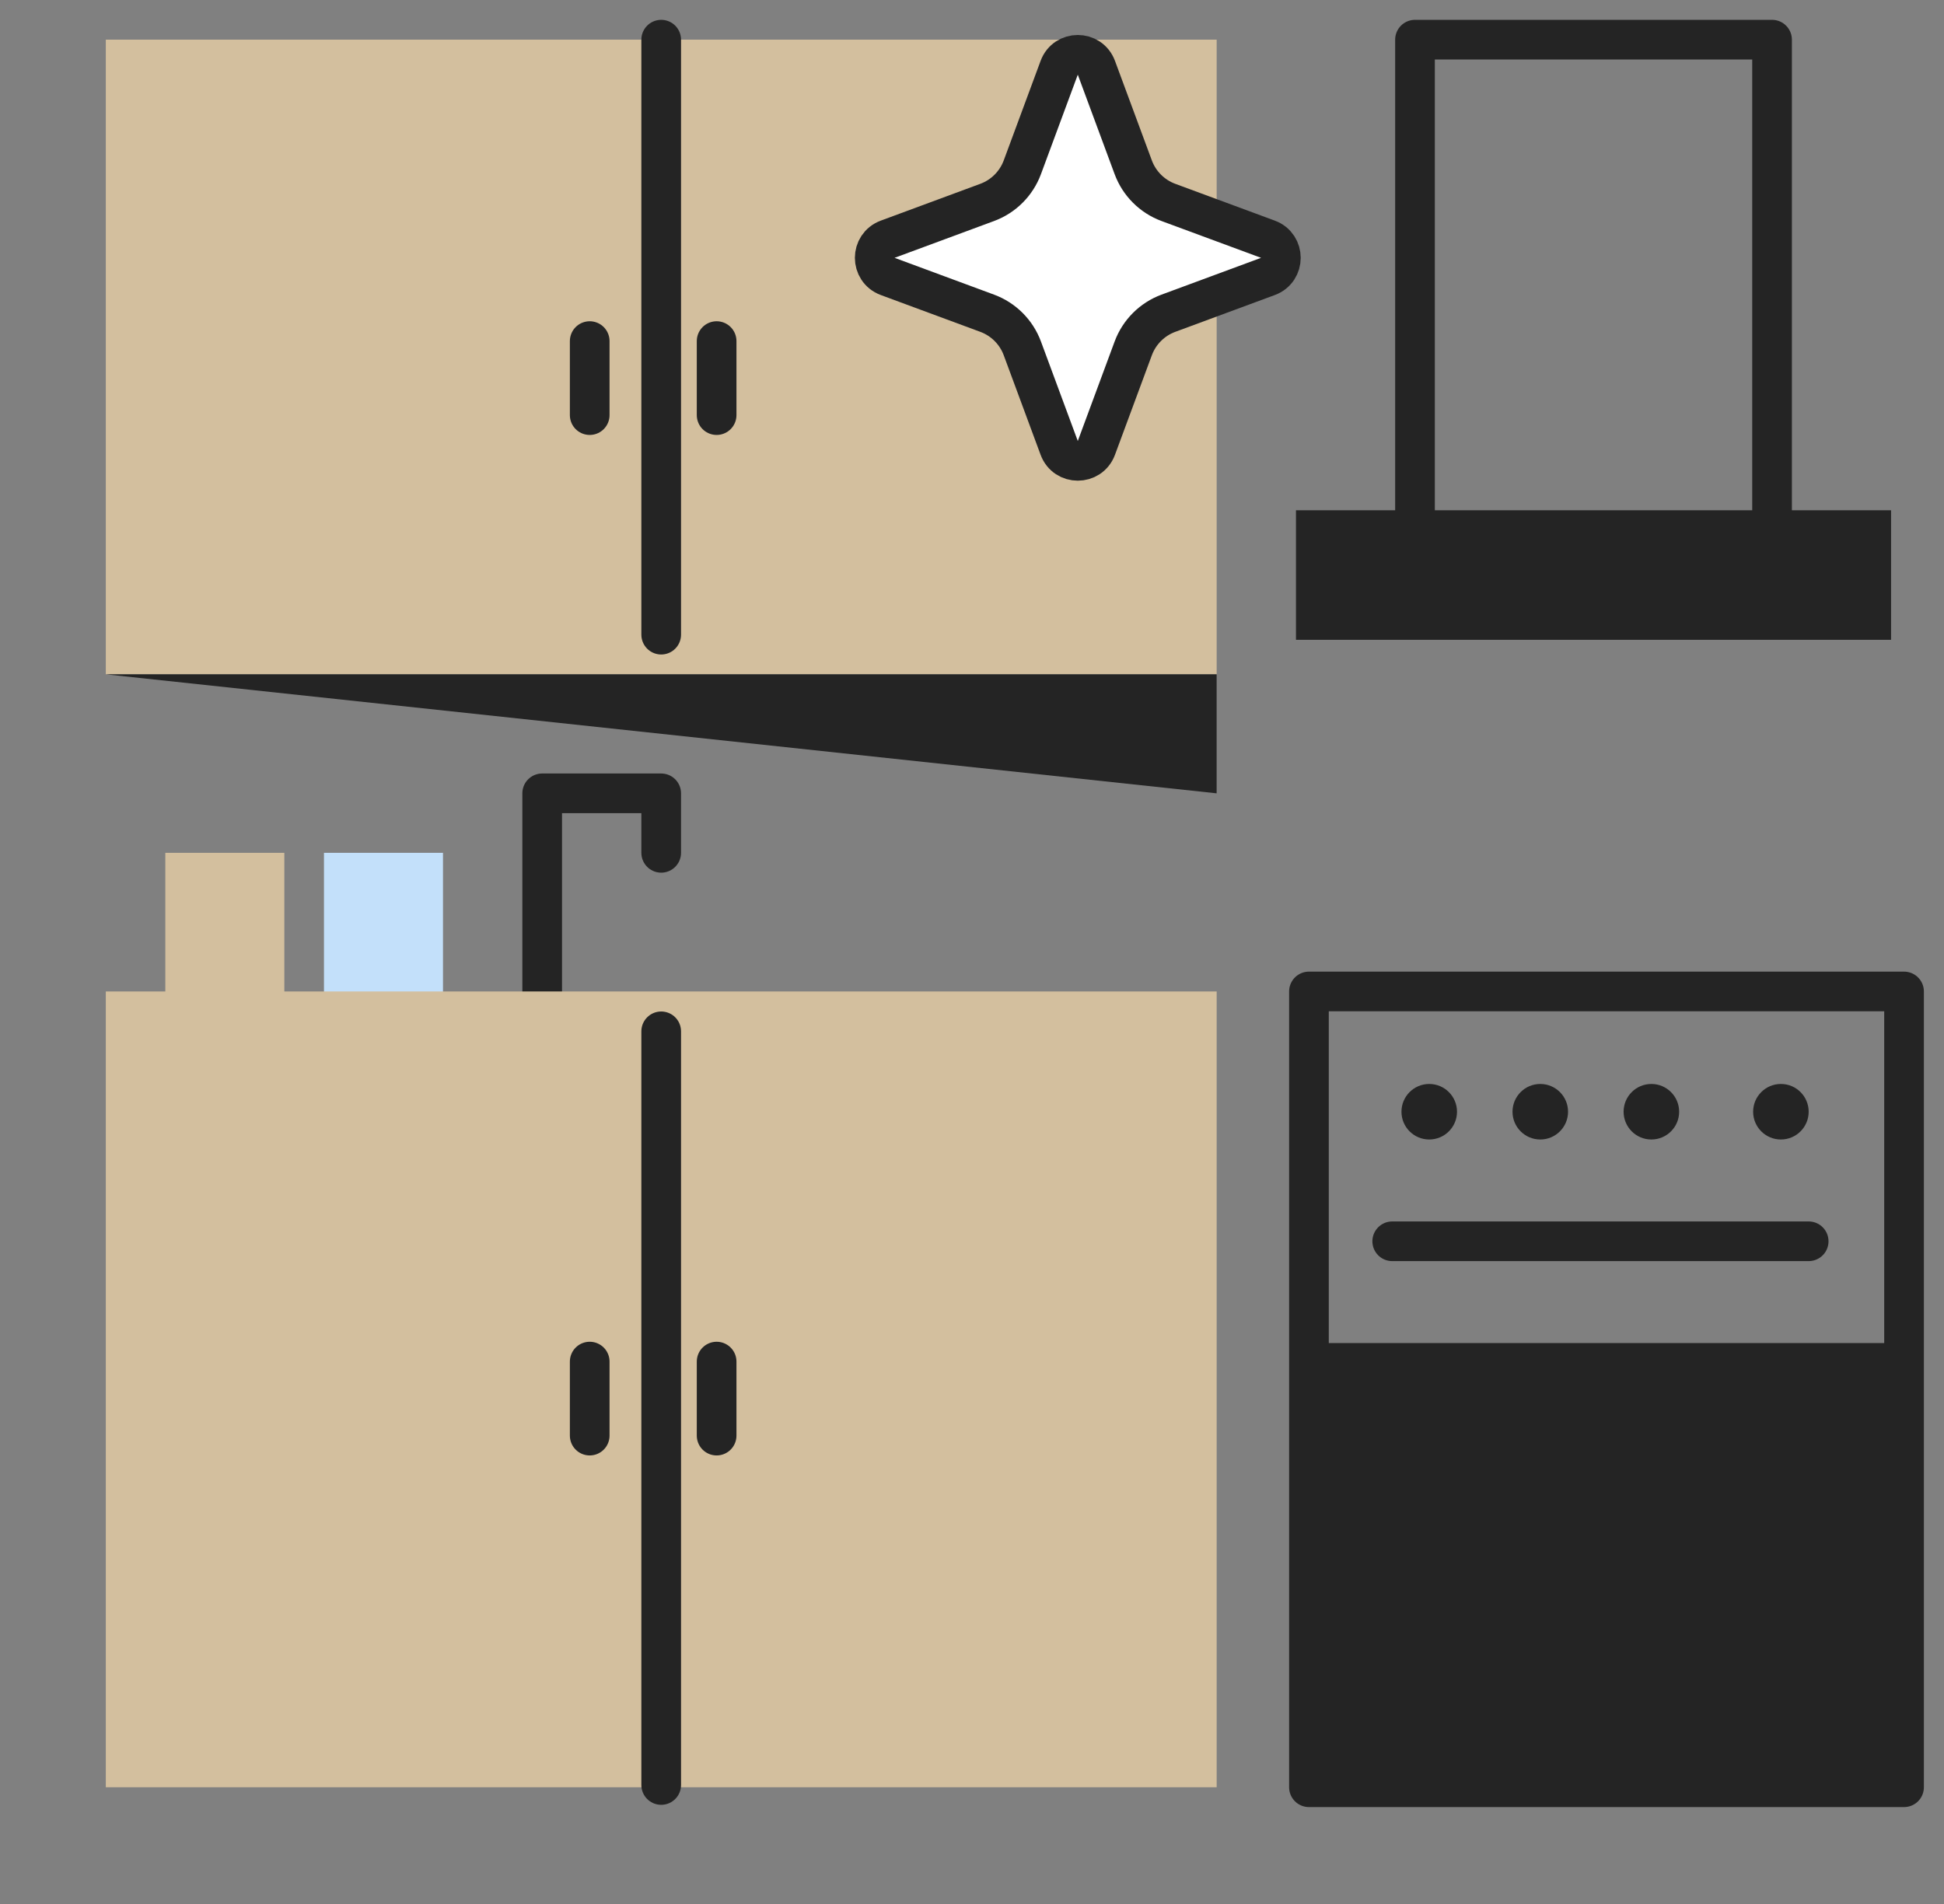
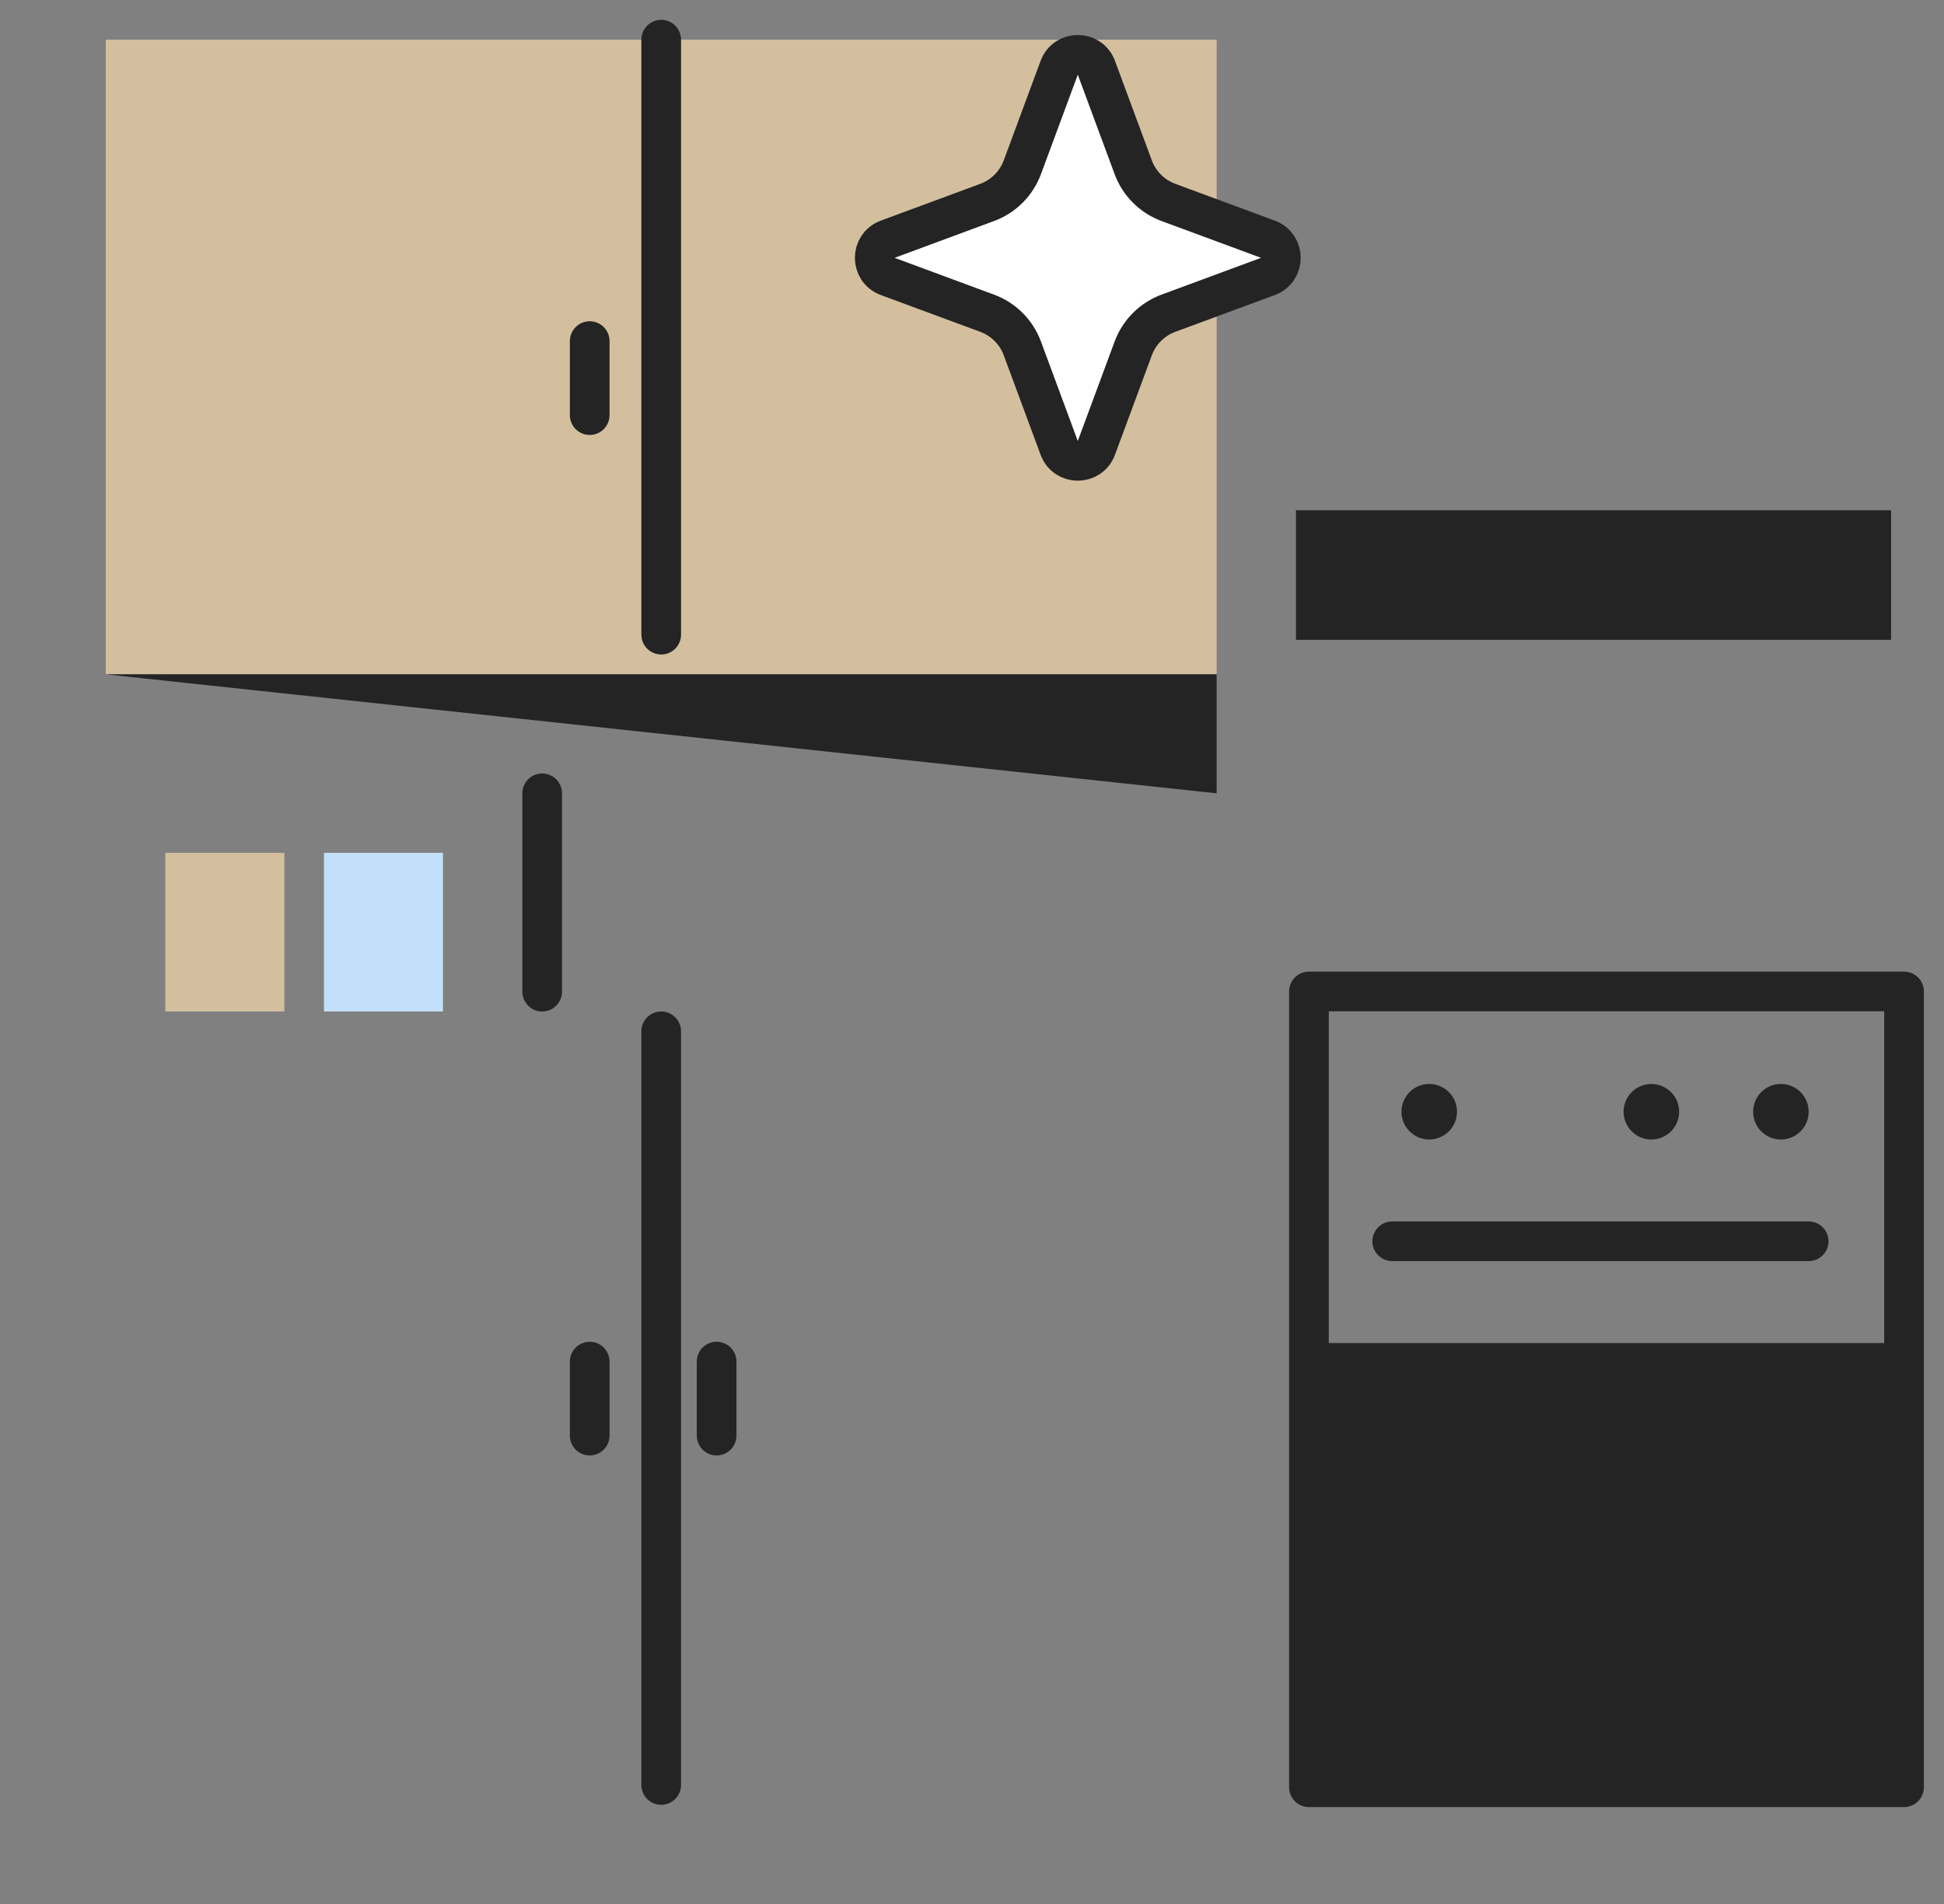
<svg xmlns="http://www.w3.org/2000/svg" width="49" height="48" viewBox="0 0 49 48" fill="none">
  <rect x="0" y="0" width="49" height="48" fill="#808080" stroke="none" />
  <g clip-path="url(#clip0_5050_13671)">
    <path d="M9.666 23V24" stroke="#C3E0FA" stroke-width="3" stroke-linecap="square" stroke-linejoin="round" />
    <path d="M5.667 23V24" stroke="#D3BF9E" stroke-width="3" stroke-linecap="square" stroke-linejoin="round" />
-     <path d="M13.666 25V20H16.666V21.5" stroke="#242424" stroke-linecap="round" stroke-linejoin="round" />
-     <rect x="2.667" y="24.995" width="28" height="20.062" fill="#D3BF9E" />
+     <path d="M13.666 25V20V21.5" stroke="#242424" stroke-linecap="round" stroke-linejoin="round" />
    <rect x="2.667" y="1" width="28" height="16" fill="#D3BF9E" />
    <path d="M30.666 20L2.667 17H30.666V20Z" fill="#242424" />
    <path d="M14.864 8.599L14.864 10.465" stroke="#242424" stroke-linecap="round" stroke-linejoin="round" />
-     <path d="M18.063 8.599L18.063 10.465" stroke="#242424" stroke-linecap="round" stroke-linejoin="round" />
    <path d="M14.864 34.326L14.864 36.192" stroke="#242424" stroke-linecap="round" stroke-linejoin="round" />
    <path d="M18.063 34.326L18.063 36.192" stroke="#242424" stroke-linecap="round" stroke-linejoin="round" />
    <rect x="32.993" y="24.995" width="15" height="20.062" stroke="#242424" stroke-linecap="round" stroke-linejoin="round" />
    <rect x="32.992" y="33.859" width="14.93" height="11.197" fill="#242424" />
    <path d="M35.092 31.293H45.589" stroke="#242424" stroke-linecap="round" stroke-linejoin="round" />
    <rect x="32.666" y="12.864" width="15" height="3.266" fill="#242424" />
-     <rect x="35.666" y="1" width="9" height="13" stroke="#242424" stroke-linecap="round" stroke-linejoin="round" />
    <path d="M16.666 1V16" stroke="#242424" stroke-linecap="round" stroke-linejoin="round" />
    <path d="M16.666 26L16.666 45" stroke="#242424" stroke-linecap="round" stroke-linejoin="round" />
    <circle cx="36.025" cy="28.027" r="0.7" fill="#242424" />
-     <circle cx="38.824" cy="28.027" r="0.7" fill="#242424" />
    <circle cx="41.624" cy="28.027" r="0.7" fill="#242424" />
    <circle cx="44.889" cy="28.027" r="0.7" fill="#242424" />
    <path d="M31.959 6.031C32.394 6.192 32.394 6.808 31.959 6.969L29.45 7.897C29.039 8.049 28.716 8.373 28.564 8.783L27.635 11.292C27.474 11.727 26.859 11.727 26.698 11.292L25.769 8.783C25.617 8.373 25.294 8.049 24.883 7.897L22.375 6.969C21.939 6.808 21.939 6.192 22.375 6.031L24.883 5.103C25.294 4.951 25.617 4.627 25.769 4.217L26.698 1.708C26.859 1.273 27.474 1.273 27.635 1.708L28.564 4.217C28.716 4.627 29.039 4.951 29.45 5.103L31.959 6.031Z" fill="white" stroke="#242424" />
  </g>
  <defs>
    <clipPath id="clip0_5050_13671">
      <rect width="48" height="48" fill="white" transform="translate(0.667)" />
    </clipPath>
  </defs>
</svg>